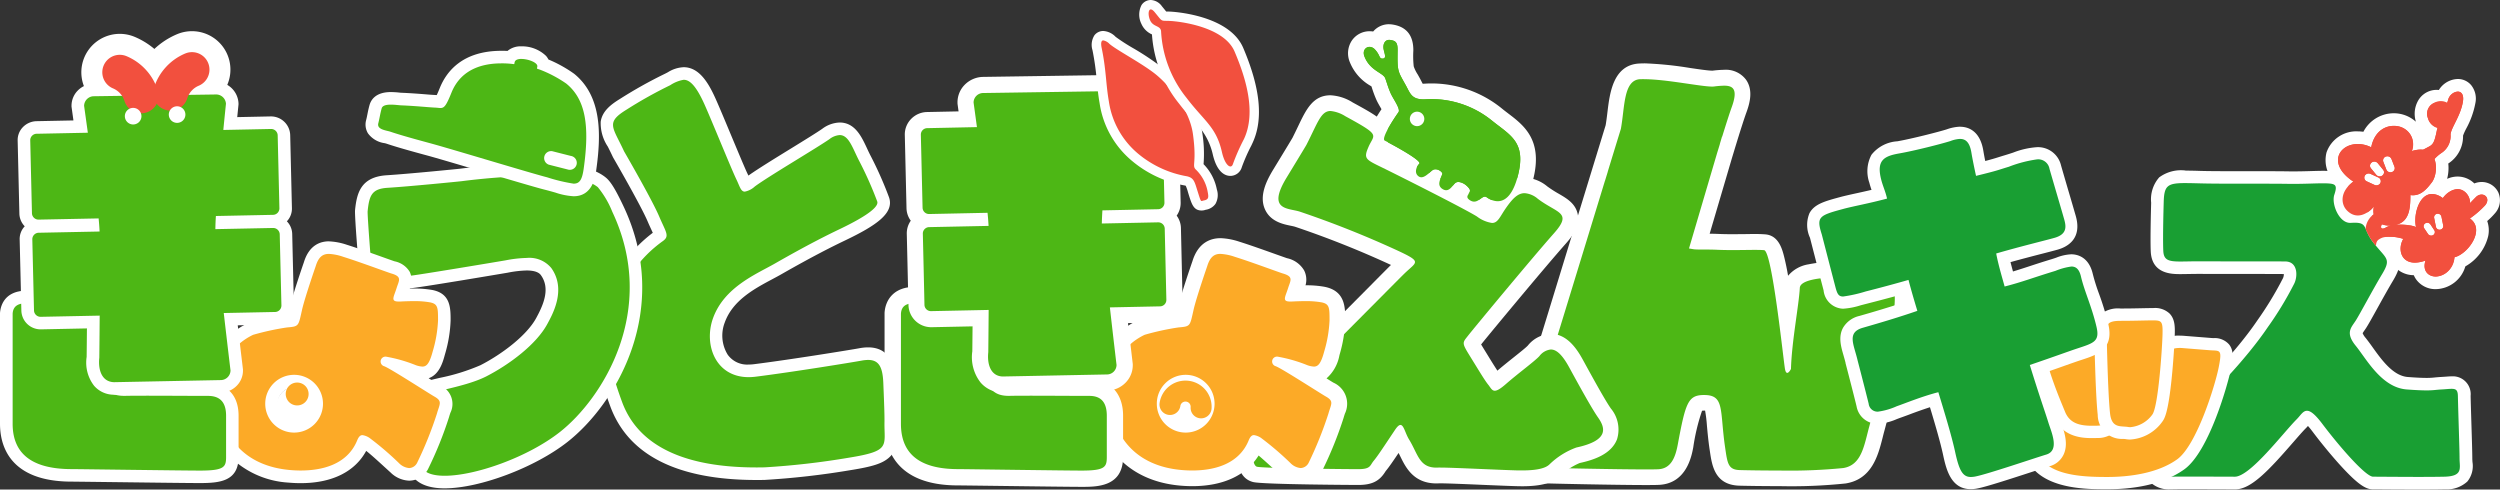
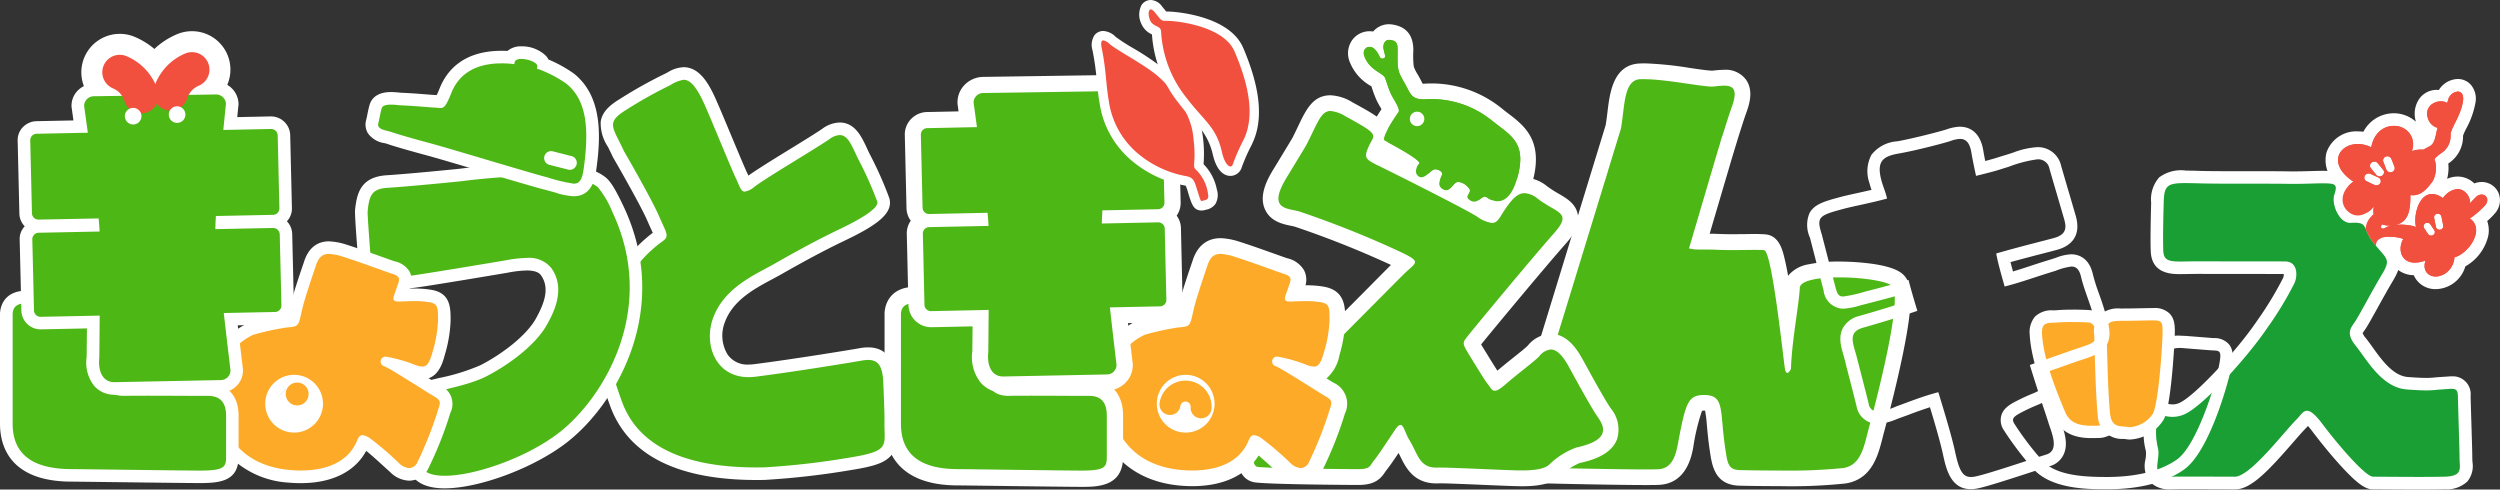
<svg xmlns="http://www.w3.org/2000/svg" width="357.784" height="70.059">
  <rect width="100%" height="100%" fill="#333333" stroke="none" />
  <defs>
    <clipPath id="a">
      <path data-name="長方形 153" fill="none" d="M0 0h357.784v70.059H0z" />
    </clipPath>
  </defs>
  <g data-name="グループ 192" clip-path="url(#a)">
    <path data-name="パス 239" d="M254.724 68.462c-2.851 0-5.276-.049-5.788-.067-2.541-.09-2.8-1.875-3.108-3.94l-.036-.234a58.583 58.583 0 01-.382-3.4c-.288-3.166-.4-3.166-1.489-3.166h-.193c-1.043.036-1.358.049-2.5 6.144-.22 1.174-.8 4.291-3.791 4.475a38.79 38.79 0 01-1.867.031c-4.25 0-13.668-.2-15.013-.256a3.181 3.181 0 01-2.64-1.322c-1.453-2.1-.162-6 .877-9.135.189-.567.364-1.093.5-1.556.261-.873 1.138-3.737 2.294-7.529l1.03-3.373c1.929-6.31 4.3-14.028 6-19.591l.1-.328.292-.967 1.853-6.049c.117-.648.2-1.349.283-2.033.328-2.721.7-5.811 3.513-5.946q.29-.013.607-.013a49.181 49.181 0 016.441.666 30.984 30.984 0 003.306.391 1.4 1.4 0 00.144 0l.072-.009a13.854 13.854 0 011.5-.112 2.62 2.62 0 012.235.949c.724 1.034.328 2.5-.1 3.666-.27.733-.72 2.123-1.34 4.133l-.328 1.075c-.13.418-.261.855-.4 1.3l-3.634 12.332h.666c.562 0 1.255 0 2.015.036.6.027 1.286.04 2.1.04.616 0 1.223-.009 1.79-.013.5 0 .976-.013 1.394-.013.666 0 1.111.013 1.435.045 1.165.117 1.763.657 3.216 11.847.063-.45.121-.9.184-1.331.229-1.664.427-3.1.477-4.057.09-1.732 2.3-2.577 6.76-2.577 2.163 0 6.652.288 8.168 1.376.7.5 2.555 1.835-2.789 21.417-.09.328-.175.661-.256.989-.625 2.465-1.331 5.253-4.385 5.739a71.963 71.963 0 01-9.22.373" fill="#4db715" />
    <path data-name="パス 240" d="M235.291 11.334c3.13 0 8.087 1.057 9.742 1.057a2.263 2.263 0 00.265-.013 13.589 13.589 0 011.444-.117c1.3 0 2.028.517 1.084 3.1-.3.823-.787 2.343-1.358 4.192l-.022-.009-.324 1.093s.009 0 .013-.009c-.13.423-.261.855-.4 1.3l-4.016 13.632.328.054c.013 0 .031 0 .045.009l.328.054c.693.072 1.893 0 3.387.072.7.031 1.43.04 2.15.04 1.165 0 2.294-.027 3.184-.027.549 0 1.007.009 1.327.04 1.147.117 2.757 15.733 2.986 17 .076.423.2.562.324.562.256 0 .535-.562.535-.562.108-3.922 1.138-9.157 1.264-11.6.054-1.084 2.708-1.507 5.635-1.507 3.121 0 6.562.481 7.511 1.165 1.839 1.322-2.528 17.684-3.216 20.212-.729 2.681-1.075 5.5-3.733 5.914a78.346 78.346 0 01-9.067.355c-2.771 0-5.177-.049-5.748-.067-1.664-.058-1.741-1.007-2.069-3.216-.783-5.321-.04-7.524-2.982-7.524h-.234c-2.1.076-2.469 1.205-3.557 7.061-.333 1.786-.918 3.445-2.757 3.558-.31.018-.949.027-1.8.027-4.178 0-13.538-.2-14.968-.256-4.25-.171-1.264-7.12-.229-10.565.292-.98 1.363-4.48 2.739-8.977l.589-1.916c1.934-6.31 4.3-14.028 6-19.591 0 0 .009 0 .009-.009l.4-1.3a.016.016 0 00-.009 0c1.12-3.661 1.876-6.112 1.876-6.112.576-3.1.346-7 2.757-7.12.189 0 .373-.009.567-.009m0-2.249c-.229 0-.454 0-.661.013-3.769.18-4.255 4.246-4.579 6.931-.076.643-.157 1.3-.261 1.9l-1.835 5.982-1.763 5.752-4.637 15.139-.589 1.916-.949 3.09c-.989 3.234-1.592 5.213-1.8 5.9-.13.441-.306.967-.49 1.525-1.174 3.544-2.505 7.56-.733 10.124a4.253 4.253 0 003.517 1.808c1.354.054 10.8.261 15.058.261 1.277 0 1.718-.018 1.938-.031 3.868-.243 4.588-4.12 4.826-5.393a28.708 28.708 0 011.255-5.213c.045 0 .1-.009.175-.013h.261a20.5 20.5 0 01.261 2.141c.086.94.189 2.109.391 3.463l.036.234c.3 2.019.7 4.781 4.178 4.9.684.022 3.171.067 5.824.067a74.571 74.571 0 009.418-.382c3.787-.6 4.66-4.052 5.3-6.571.081-.324.162-.648.252-.971.256-.949 1.6-5.919 2.586-10.691 1.794-8.662 1.331-10.812-.229-11.937-2.145-1.543-8.145-1.588-8.824-1.588a21.027 21.027 0 00-4.408.4 4.789 4.789 0 00-2.91 1.633 38.79 38.79 0 00-.522-2.55c-.292-1.187-.782-3.18-2.685-3.369a16.227 16.227 0 00-1.547-.054c-.423 0-.9 0-1.408.013-.562 0-1.165.013-1.777.013-.8 0-1.471-.013-2.051-.04a40.02 40.02 0 00-1.232-.031l3.211-10.9c.13-.423.261-.855.387-1.277l.157-.513.171-.558c.616-1.992 1.061-3.364 1.322-4.079.522-1.417.985-3.234-.036-4.7a3.6 3.6 0 00-3.157-1.43 15.079 15.079 0 00-1.624.121h-.09c-.535 0-1.862-.193-3.144-.382a51.026 51.026 0 00-6.589-.666" fill="#fff" />
    <path data-name="パス 241" d="M348.598 40.478a2.5 2.5 0 01-2.06-.985 2.368 2.368 0 01-.418-1.043 4.141 4.141 0 01-.517.031 2.809 2.809 0 01-2.555-1.363 3.227 3.227 0 01-.306-2.294 4.117 4.117 0 00-.247-.022c-.2-.009-.373-.018-.526-.018a1.456 1.456 0 00-.994.22.939.939 0 00-.027.175.918.918 0 01-.908.913h-.4l-.27-.3a9.347 9.347 0 01-1.678-2.753 2.186 2.186 0 01.162-1.34 2.676 2.676 0 01-.423.031 3.061 3.061 0 01-2.163-.949 3.147 3.147 0 01-.913-2.451 3.772 3.772 0 011.03-2.289c-1.961-1.7-1.768-3.315-1.565-3.98a3.619 3.619 0 013.612-2.357 5.171 5.171 0 011.322.18 4.084 4.084 0 013.809-2.775 3.738 3.738 0 013.027 1.48 3.345 3.345 0 01.643 1.916h.346l.274-.144c.18-.094.382-.2.45-.243.126-.081.243-.162.49-1.3a3.037 3.037 0 01-1.205-1.736 2.913 2.913 0 01.261-2.235 2.159 2.159 0 011.354-1.025 2.049 2.049 0 01.5-.058 2.188 2.188 0 01.828.162 2.442 2.442 0 012.2-1.718 1.6 1.6 0 011.241.558 2.238 2.238 0 01.4 1.88 11.47 11.47 0 01-1.219 3.351 5.765 5.765 0 00-.549 1.318v.058a3.7 3.7 0 01-1.736 3.292 3.421 3.421 0 00-.445.355 4.712 4.712 0 01-.616 3.531c-.081.108-.166.225-.265.355a3.5 3.5 0 01.9.3 3.3 3.3 0 012.28-1.043 2.6 2.6 0 012.172 1.241 2.029 2.029 0 011.259-.459 1.724 1.724 0 011.57.98 1.9 1.9 0 01-.4 2.064 10.443 10.443 0 01-1.5 1.394 2.98 2.98 0 01.378 2.231 5.876 5.876 0 01-3.144 3.886 3.689 3.689 0 01-3.468 2.968" fill="#f2503e" />
    <path data-name="パス 242" d="M351.732 13.106c.5 0 .9.4.751 1.4-.319 2.064-1.7 3.755-1.776 4.74a2.9 2.9 0 01-1.349 2.676 5.625 5.625 0 00-.953.837 3.918 3.918 0 01-.324 3.261c-.774 1.043-1.579 1.925-2.757 1.925a2.639 2.639 0 01-.369-.027c0 1.831-.121 3.791-2.064 4.264.175-.013.36-.018.54-.018a12.037 12.037 0 011.381.085 3.6 3.6 0 01.949.247c-.4-1.678.4-4.731 2.294-4.731a2.689 2.689 0 011.547.589 2.86 2.86 0 012.114-1.291 1.949 1.949 0 011.785 2.006c.306-.328.589-.621.823-.855a1.171 1.171 0 01.823-.373c.688 0 1.178.756.49 1.561a11.615 11.615 0 01-2.172 1.862c2.289 1.592-.288 5.109-2.195 5.55a2.88 2.88 0 01-2.676 2.762c-1.075 0-1.948-.819-1.475-2.289a4.576 4.576 0 01-1.52.3c-2.033 0-2.474-1.992-1.655-3.4a6.208 6.208 0 00-1.4-.279 8.665 8.665 0 00-.576-.018 2.287 2.287 0 00-1.52.391c-.445.3-.378.918-.409.918a8.362 8.362 0 01-1.489-2.433 2.721 2.721 0 011.165-2.069 2.692 2.692 0 01.027-1.151 3.2 3.2 0 01-2.3 1.3 2.153 2.153 0 01-1.529-.688c-.922-.913-1.07-2.7.886-4.165-3.8-2.528-2.06-5.375.639-5.375a4.315 4.315 0 011.916.468c.423-2.159 1.857-3.063 3.216-3.063a2.649 2.649 0 012.609 3.6 4.171 4.171 0 011.246-.211 2.951 2.951 0 01.355.022c.45-.247.854-.441 1.025-.553.463-.306.639-.711.922-2.1.031-.144.072-.3.117-.463a1.953 1.953 0 01-1.385-1.453 1.664 1.664 0 01.958-2.154 1.222 1.222 0 01.283-.036 1.628 1.628 0 011.264.715 10.665 10.665 0 00.391-1.075 1.584 1.584 0 011.39-1.2m-9.642 11.545a.723.723 0 00.216-.036.582.582 0 00.364-.76l-.432-1.111a.627.627 0 00-.585-.387.724.724 0 00-.216.036.582.582 0 00-.364.76l.432 1.111a.627.627 0 00.585.387m-1.538.585a.629.629 0 00.382-.126.575.575 0 00.108-.832l-.764-.935a.637.637 0 00-.49-.229.628.628 0 00-.382.126.575.575 0 00-.108.832l.765.935a.622.622 0 00.49.229m-.463 1.282a.628.628 0 00.562-.337.587.587 0 00-.292-.792l-1.12-.513a.615.615 0 00-.265-.058.628.628 0 00-.565.34.586.586 0 00.292.792l1.12.513a.689.689 0 00.265.058m9.036 6.351a.736.736 0 00.1-.009.512.512 0 00.423-.594l-.256-1.277a.531.531 0 00-.522-.414.735.735 0 00-.1.009.512.512 0 00-.423.594l.256 1.277a.523.523 0 00.522.414m-1.205.846a.531.531 0 00.283-.081.5.5 0 00.162-.7l-.553-.833a.539.539 0 00-.45-.234.531.531 0 00-.283.081.5.5 0 00-.162.7l.553.828a.539.539 0 00.45.234M341 32.715a1.018 1.018 0 00.513-.2 2.067 2.067 0 01.612-.238h-.157a2.99 2.99 0 01-1.088-.184c-.2.364-.139.621.121.621m10.731-21.407a3.289 3.289 0 00-2.7 1.574 2.75 2.75 0 00-.333-.018 2.926 2.926 0 00-.711.085 3.056 3.056 0 00-1.916 1.444 3.824 3.824 0 00-.355 2.928l.027.1a4.714 4.714 0 00-3.18-1.21 4.906 4.906 0 00-4.331 2.649 5.982 5.982 0 00-.8-.058 4.505 4.505 0 00-4.471 3 4.455 4.455 0 001.232 4.336 4.457 4.457 0 00-.733 2.136 4.129 4.129 0 003.283 4.3 2.117 2.117 0 00.1.76 10.3 10.3 0 001.866 3.072l.535.585h.8a1.8 1.8 0 001.723-1.282 3.961 3.961 0 00.5 1.862 3.678 3.678 0 003.18 1.813 3.146 3.146 0 00.364.643 3.387 3.387 0 002.788 1.354 4.5 4.5 0 004.223-3.254 6.825 6.825 0 003.274-4.34 4.016 4.016 0 00-.144-2.154 9.778 9.778 0 001.061-1.052 2.8 2.8 0 00.535-3.027 2.625 2.625 0 00-2.388-1.507 2.83 2.83 0 00-1.052.207 3.4 3.4 0 00-2.386-.986 3.716 3.716 0 00-1.507.328 6.094 6.094 0 00.166-2.195 4.613 4.613 0 002.114-3.962v-.027a8.062 8.062 0 01.459-1.016 12.275 12.275 0 001.3-3.612 3.094 3.094 0 00-.6-2.6 2.481 2.481 0 00-1.925-.877" fill="#fff" />
    <path data-name="パス 243" d="M346.227 69.154c-1.664 0-3.4-.009-4.731-.018-.814 0-1.475-.009-1.862-.009-1.875 0-6.584-6.063-7.988-7.92-.9-1.2-1.327-1.453-1.453-1.507a3.371 3.371 0 00-.391.423c-.144.171-.3.351-.463.517-.468.468-1.12 1.219-1.875 2.087-3.157 3.625-5.721 6.4-7.619 6.4-.45 0-1.21 0-2.109-.009-1.3 0-2.883-.013-4.246-.013-1.3 0-2.181 0-2.627.018h-.229a3 3 0 01-2.3-.778 3.028 3.028 0 01-.4-2.519 4.775 4.775 0 00.045-1.489 8.569 8.569 0 01-.193-3.679 4.678 4.678 0 00.085-.7 1.32 1.32 0 011.336-1.426 3.822 3.822 0 01.728.1 5.048 5.048 0 001.008.126 3.31 3.31 0 001.561-.4c2.352-1.214 8.258-7.493 11.289-11.991a48.5 48.5 0 003.458-5.608c.095-.184.184-.36.279-.535a2.023 2.023 0 00.085-1.651c-.049-.081-.148-.252-.567-.256-1.7-.013-4.066-.013-6.387-.013-2.069 0-4.106 0-5.6-.009h-.306c-.6 0-1.133.009-1.61.018-.4.009-.756.013-1.075.013-1.3 0-3.261 0-3.369-2.393-.09-2.078.054-6.724.059-6.922.058-2.95.881-3.715 4-3.715.526 0 1.142.013 1.858.031l.463.013c1.457.036 3.688.036 5.851.036h1.475c1.907 0 3.886 0 5.28.027h.693a75.7 75.7 0 002.37-.045c.63-.018 1.205-.036 1.7-.036.247 0 .477 0 .679.013a2.135 2.135 0 011.809.719 2.358 2.358 0 01-.009 2.091 3.058 3.058 0 00.58 2.253 1.192 1.192 0 00.818.589c.27-.018.481-.022.67-.022a2.24 2.24 0 012.487 1.637 6.268 6.268 0 00.886 1.547c.364.463.679.828.958 1.142 1.313 1.5 1.66 2.217.364 4.376-.711 1.183-1.538 2.685-2.271 4.007-.652 1.174-1.21 2.19-1.525 2.681-.085.13-.171.261-.261.387-.522.751-.715 1.034.2 2.168.3.369.616.81.949 1.277 1.426 1.988 3.2 4.457 5.716 4.646 1.192.09 2.091.135 2.753.135a11.59 11.59 0 001.3-.072c.247-.022.5-.049.819-.063.261-.013.5-.031.706-.045.3-.022.558-.04.774-.04 1.187 0 1.777.63 1.8 1.929.027 1.2.077 2.766.121 4.268.063 2 .121 3.881.121 4.668 0 .184.014.364.023.535a2.7 2.7 0 01-.5 2.145 3.368 3.368 0 01-2.559.828c-.891.022-2.082.031-3.638.031" fill="#199f33" />
    <path data-name="パス 244" d="M312.766 26.203c.63 0 1.39.022 2.3.045 1.462.036 3.652.04 5.892.04h1.43c1.992 0 3.913 0 5.289.027h.706c1.525 0 3-.081 4.066-.081q.351 0 .634.013c1.2.058 1.444.27.99 1.624-.441 1.327.679 4.025 2.253 4.025a.6.6 0 00.09 0c.216-.013.409-.022.58-.022 1.907 0 1.151.9 2.663 2.838 1.83 2.348 2.613 2.253 1.259 4.507s-3.153 5.676-3.782 6.665-1.534 1.714 0 3.6 3.692 5.982 7.3 6.252c1.345.1 2.2.135 2.82.135 1.03 0 1.372-.094 2.163-.135.612-.031 1.084-.09 1.439-.09.634 0 .886.184.9 1.048.063 2.8.238 7.56.238 8.914s.553 2.55-2.163 2.613c-.98.022-2.271.031-3.616.031-2.685 0-5.572-.031-6.593-.031-1.079 0-4.866-4.372-7.268-7.56-1.061-1.408-1.709-1.875-2.195-1.875-.58 0-.931.675-1.471 1.214-1.938 1.938-6.665 8.222-8.86 8.222-1.1 0-4.052-.018-6.355-.018-1.151 0-2.141 0-2.654.018h-.2c-3.058 0-1.4-2.15-1.777-4.057a9.2 9.2 0 01-.09-4.169c.018-.436.166-.562.436-.562.364 0 .949.225 1.732.225a4.208 4.208 0 001.974-.5c2.613-1.349 8.649-7.875 11.622-12.287a48.408 48.408 0 003.783-6.216c.54-.989.63-3.225-1.259-3.238-3.211-.022-8.82 0-11.982-.022h-.31c-1.089 0-1.974.031-2.685.031-1.718 0-2.411-.193-2.469-1.534-.09-2.064.058-6.854.058-6.854.054-2.447.459-2.838 3.112-2.838m0-1.8a5.265 5.265 0 00-3.751.98 4.761 4.761 0 00-1.156 3.625c0 .175-.148 4.857-.058 6.967.144 3.256 3.031 3.256 4.264 3.256.328 0 .693-.009 1.093-.013a81.985 81.985 0 011.592-.018h.3c1.493.009 3.486.009 5.6.009 2.222 0 4.516 0 6.2.013a1.513 1.513 0 01-.117.58c-.1.184-.193.364-.292.558a48.818 48.818 0 01-3.4 5.519c-2.91 4.322-8.748 10.551-10.956 11.694a2.438 2.438 0 01-1.147.306 4.255 4.255 0 01-.827-.108 4.393 4.393 0 00-.9-.117 2.2 2.2 0 00-2.235 2.285 4.385 4.385 0 01-.072.585 9.554 9.554 0 00.2 4.007 4.482 4.482 0 01-.054 1.2 3.808 3.808 0 00.621 3.225 3.907 3.907 0 002.977 1.084h.256c.436-.013 1.313-.018 2.6-.018 1.358 0 2.946.009 4.241.013.9 0 1.664.009 2.114.009 2.289 0 4.772-2.658 8.3-6.71.747-.855 1.39-1.6 1.835-2.042.112-.112.211-.22.306-.328.166.184.382.441.652.8 1.345 1.786 2.932 3.7 4.246 5.118 2.447 2.645 3.49 3.162 4.457 3.162.387 0 1.044 0 1.858.009 1.3.009 3.072.018 4.736.018 1.565 0 2.761-.009 3.656-.031a4.39 4.39 0 003.2-1.12 3.519 3.519 0 00.738-2.811c-.009-.171-.022-.333-.022-.481 0-.8-.058-2.69-.121-4.7-.045-1.507-.095-3.063-.122-4.259a2.55 2.55 0 00-2.7-2.807c-.265 0-.535.022-.841.045-.2.013-.432.031-.684.045-.346.018-.621.045-.864.067a10.427 10.427 0 01-1.214.067c-.639 0-1.52-.04-2.685-.13-2.1-.157-3.737-2.438-5.051-4.273a30.268 30.268 0 00-.981-1.318 2.593 2.593 0 01-.432-.675 4.847 4.847 0 01.27-.414c.094-.135.189-.274.279-.418.324-.513.868-1.489 1.552-2.726.729-1.318 1.556-2.811 2.258-3.98 1.5-2.505 1.1-3.657-.459-5.433-.27-.31-.58-.661-.927-1.106a5.4 5.4 0 01-.769-1.349 3.1 3.1 0 00-3.315-2.181c-.18 0-.369 0-.58.018a2.374 2.374 0 01-.634-1.664 3.165 3.165 0 00-.1-2.869 2.983 2.983 0 00-2.51-1.106 16.892 16.892 0 00-.724-.013c-.508 0-1.1.018-1.723.036-.72.022-1.538.045-2.343.045h-.675c-1.4-.027-3.4-.027-5.321-.027h-1.43c-2.168 0-4.4 0-5.851-.036l-.463-.013a62.66 62.66 0 00-1.88-.036" fill="#fff" />
    <path data-name="パス 245" d="M348.345 14.732a1.916 1.916 0 11-.863 2.223 1.708 1.708 0 01.863-2.223" fill="#f2503e" />
    <path data-name="パス 246" d="M338.55 32.756a2.814 2.814 0 011.331-2.2c1.277-.949 4.79-6.737 5.078-7.614s2.379-1.759 2.838-2.064.639-.711.922-2.1 1.4-3.553 1.633-4.471c.355-1.39 2.451-1.862 2.132.2s-1.7 3.755-1.776 4.74a2.9 2.9 0 01-1.349 2.676c-1.241.846-2.024 2.267-2.838 3.148a60.764 60.764 0 00-3.868 4.808c-.742 1.12-1.385 1.592-1.741 2.168s-.072.913.6.472a6.09 6.09 0 013.3-.27c2.2.27 2.483 2.1 3.832 1.457s4.3-4.12 5.68-5.483c.958-.949 2.271.067 1.313 1.183a17.818 17.818 0 01-3.693 2.878c-1.241.814-4.722 2.573-5.753 2.505s-2.379-.814-3.656-.882-1.633.067-2.1.373-.369.958-.409.913a8.53 8.53 0 01-1.484-2.438" fill="#f2503e" />
    <path data-name="パス 247" d="M345.171 21.616c1.241-3.895-4.862-5.415-5.82-.54-3.557-1.768-7.205 1.817-2.555 4.907-1.956 1.457-1.813 3.252-.886 4.165 1.331 1.318 2.874.54 3.832-.607-.319 1.322.279 2.856 2.451 2.744 2.627-.135 2.771-2.334 2.771-4.367 1.385.2 2.271-.747 3.121-1.893.953-1.3.989-5.626-2.914-4.408m-4.507 4.574a.639.639 0 01-.828.279l-1.12-.513a.58.58 0 01-.292-.792.639.639 0 01.828-.279l1.12.513a.58.58 0 01.292.792m.283-1.066a.643.643 0 01-.872-.1l-.765-.936a.575.575 0 01.108-.832.643.643 0 01.873.1l.765.935a.575.575 0 01-.108.832m1.372-.5a.637.637 0 01-.8-.351l-.432-1.111a.582.582 0 01.364-.76.637.637 0 01.8.351l.432 1.111a.582.582 0 01-.364.76" fill="#f2503e" />
    <path data-name="パス 248" d="M352.839 30.925c1.916-2.168-.6-5.824-3.229-2.573-3.157-2.267-4.507 2.609-3.728 4.5-3.229.508-3.337 6.058 1.241 4.435-.958 2.977 3.621 3.283 4.151-.472 2.06-.477 4.9-4.538 1.565-5.892m-4.619 2.717a.556.556 0 01-.738-.153l-.553-.828a.5.5 0 01.162-.7.556.556 0 01.738.153l.553.828a.5.5 0 01-.162.7m1.016-.774a.53.53 0 01-.621-.4l-.256-1.277a.512.512 0 01.423-.594.53.53 0 01.621.4l.256 1.277a.51.51 0 01-.423.594" fill="#f2503e" />
-     <path data-name="パス 249" d="M301.612 69.141c-2.685 0-7.686 0-10.034-2.708a43.109 43.109 0 01-4.048-5.343 1.715 1.715 0 01-.265-1.372c.216-.756.949-1.151 2.123-1.741.738-.369 1.309-.607 1.768-.8a7.317 7.317 0 001.2-.585 1.163 1.163 0 01.643-.2c.855 0 1.223.81 1.651 1.741a4.923 4.923 0 001.2 1.875 9.449 9.449 0 005.249 1.39 15.025 15.025 0 002.019-.144c3.989-.544 5.033-1.079 5.581-2.869a18.964 18.964 0 00.621-5.01v-.076a9.408 9.408 0 00-.013-1.066 3.3 3.3 0 01.576-2.613 2.7 2.7 0 012.06-.711c.171 0 .351.009.549.022l3.783.3c.171.013.324.022.468.027a1.915 1.915 0 011.588.576c.441.567.382 1.322.063 2.914-.472 2.366-3.139 11.433-6.3 13.7-3.256 2.343-7.961 2.694-10.479 2.694" fill="#fcaa27" />
-     <path data-name="パス 250" d="M311.943 49.797a4.491 4.491 0 01.477.022l3.782.3c1.5.121 1.862-.238 1.322 2.465s-3.184 11.172-5.946 13.155-6.787 2.523-9.971 2.523c-3.067 0-7.39-.121-9.368-2.4a42.554 42.554 0 01-3.962-5.226c-.477-.783-.059-1.079 1.5-1.862s2.343-.962 3.063-1.439a.267.267 0 01.153-.049c.634 0 1.089 2.64 2.37 3.477a10.3 10.3 0 005.73 1.534 15.915 15.915 0 002.136-.148c3.962-.54 5.586-1.142 6.306-3.486a19.862 19.862 0 00.661-5.285c.117-1.772-.679-3.58 1.745-3.58m0-1.763a3.571 3.571 0 00-2.7.985 4.078 4.078 0 00-.819 3.265 7.857 7.857 0 01.014.967v.148a18.181 18.181 0 01-.585 4.731c-.369 1.205-.886 1.714-4.857 2.253a14.005 14.005 0 01-1.9.135 8.6 8.6 0 01-4.767-1.246 5.272 5.272 0 01-.877-1.5c-.459-1.007-1.034-2.258-2.456-2.258a2.06 2.06 0 00-1.133.346 6.688 6.688 0 01-1.052.5c-.472.2-1.057.445-1.821.828-1.156.576-2.244 1.124-2.577 2.289a2.537 2.537 0 00.36 2.078 45.71 45.71 0 004.133 5.456c2.613 3.009 7.875 3.009 10.7 3.009 3.2 0 7.713-.495 11-2.851 3.616-2.6 6.306-12.521 6.647-14.239.319-1.6.477-2.721-.234-3.63a2.737 2.737 0 00-2.24-.913c-.13 0-.274-.013-.436-.027l-.711-.058c-.454-.036-1.106-.085-3.072-.243a6.88 6.88 0 00-.607-.027" fill="#fff" />
+     <path data-name="パス 250" d="M311.943 49.797a4.491 4.491 0 01.477.022l3.782.3c1.5.121 1.862-.238 1.322 2.465s-3.184 11.172-5.946 13.155-6.787 2.523-9.971 2.523c-3.067 0-7.39-.121-9.368-2.4a42.554 42.554 0 01-3.962-5.226c-.477-.783-.059-1.079 1.5-1.862s2.343-.962 3.063-1.439a.267.267 0 01.153-.049c.634 0 1.089 2.64 2.37 3.477a10.3 10.3 0 005.73 1.534 15.915 15.915 0 002.136-.148c3.962-.54 5.586-1.142 6.306-3.486a19.862 19.862 0 00.661-5.285c.117-1.772-.679-3.58 1.745-3.58m0-1.763a3.571 3.571 0 00-2.7.985 4.078 4.078 0 00-.819 3.265 7.857 7.857 0 01.014.967v.148a18.181 18.181 0 01-.585 4.731c-.369 1.205-.886 1.714-4.857 2.253a14.005 14.005 0 01-1.9.135 8.6 8.6 0 01-4.767-1.246 5.272 5.272 0 01-.877-1.5c-.459-1.007-1.034-2.258-2.456-2.258a2.06 2.06 0 00-1.133.346 6.688 6.688 0 01-1.052.5c-.472.2-1.057.445-1.821.828-1.156.576-2.244 1.124-2.577 2.289a2.537 2.537 0 00.36 2.078 45.71 45.71 0 004.133 5.456c2.613 3.009 7.875 3.009 10.7 3.009 3.2 0 7.713-.495 11-2.851 3.616-2.6 6.306-12.521 6.647-14.239.319-1.6.477-2.721-.234-3.63a2.737 2.737 0 00-2.24-.913l-.711-.058c-.454-.036-1.106-.085-3.072-.243a6.88 6.88 0 00-.607-.027" fill="#fff" />
    <path data-name="パス 251" d="M299.456 61.824c-1.826 0-3.819-.3-4.732-2.541l-.234-.567c-.963-2.33-2.964-7.178-3.135-10.9a2.542 2.542 0 01.517-1.889 2.588 2.588 0 012-.625c.2 0 .409-.009.63-.031a27.665 27.665 0 012.123-.072c1.012 0 1.979.036 2.411.072 1.358.112 2.37 2.145 2.37 3.881 0 1.322.85 8.379 1.012 9.611l.04.27a2.357 2.357 0 01-.31 2.006 2.584 2.584 0 01-2.024.769c-.216.009-.441.013-.666.013" fill="#fcaa27" />
    <path data-name="パス 252" d="M296.63 46.087c.985 0 1.92.036 2.334.067.72.058 1.561 1.561 1.561 3s.9 8.829 1.021 9.728.54 1.983-1.439 2.042c-.22 0-.436.009-.652.009-1.718 0-3.216-.283-3.913-1.992-.783-1.92-3.121-7.268-3.3-11.172-.086-1.862.962-1.5 2.343-1.624.58-.045 1.327-.063 2.046-.063m0-1.768c-.882 0-1.624.027-2.2.076-.189.018-.378.022-.58.027a3.408 3.408 0 00-2.618.9 3.458 3.458 0 00-.756 2.528c.18 3.872 2.222 8.815 3.2 11.194.086.211.166.4.229.562 1.255 3.094 4.372 3.094 5.545 3.094.234 0 .468 0 .706-.013a3.52 3.52 0 002.676-1.088 3.224 3.224 0 00.5-2.708 4.068 4.068 0 01-.036-.243c-.157-1.183-1.007-8.244-1.007-9.494 0-2.172-1.277-4.6-3.18-4.763-.531-.045-1.552-.076-2.483-.076" fill="#fff" />
    <path data-name="パス 253" d="M304.868 62.017a2.571 2.571 0 01-.463-.04 4.905 4.905 0 00-.5-.049 2.587 2.587 0 01-2.8-2.645c-.328-2.946-.481-10.974-.486-11.311a2.864 2.864 0 01.513-2.262 3.2 3.2 0 012.352-.679c1.138 0 2.069-.018 2.887-.036.652-.013 1.237-.027 1.8-.027a2.213 2.213 0 011.709.5c.526.544.531 1.331.495 2.568 0 .1-.418 10.079-1.6 11.77a5.227 5.227 0 01-3.9 2.208" fill="#fcaa27" />
    <path data-name="パス 254" d="M308.16 45.853c1.259 0 1.381.18 1.322 2.163s-.6 10.088-1.439 11.293a4.374 4.374 0 01-3.171 1.826 1.733 1.733 0 01-.31-.027c-1.021-.18-2.343.238-2.582-1.92-.328-2.941-.481-11.23-.481-11.23-.058-1.439-.058-2.042 1.983-2.042s3.414-.063 4.677-.063m0-1.763c-.571 0-1.147.013-1.817.027-.818.018-1.741.036-2.87.036a3.955 3.955 0 00-2.991.949 3.617 3.617 0 00-.756 2.91c.009.562.162 8.433.49 11.374a3.444 3.444 0 003.625 3.427 3.734 3.734 0 01.4.036 3.452 3.452 0 00.616.054 6.078 6.078 0 004.619-2.582c.283-.4.81-1.156 1.322-6.184.247-2.424.4-5.006.436-6.063.036-1.219.072-2.37-.742-3.207a3.026 3.026 0 00-2.339-.778" fill="#fff" />
-     <path data-name="パス 255" d="M282.07 69.132c-2.019 0-2.6-1.929-3.108-4.259-.459-2.118-1.34-5.051-2.141-7.686-1.408.4-2.8.931-3.872 1.327-.468.175-.877.328-1.2.436-.189.063-.391.139-.594.22a7.115 7.115 0 01-2.379.607 2.131 2.131 0 01-2.181-1.8c-.477-1.965-1.579-6.171-1.588-6.216-.094-.409-.2-.787-.31-1.151-.346-1.192-.67-2.321-.13-3.292a2.77 2.77 0 011.795-1.259c2.456-.7 4.614-1.345 6.967-2.136-.2-.666-.495-1.66-.8-2.788-1.911.535-3.917 1.07-5.3 1.417-.436.108-.818.207-1.16.3a9.954 9.954 0 01-2.28.45c-1.421 0-1.745-1.232-1.938-1.97-.5-1.911-1.853-7.151-1.956-7.547a3.665 3.665 0 01-.139-2.878c.526-.967 1.776-1.309 3.85-1.866a53.267 53.267 0 012.249-.526c.949-.207 2-.436 3.148-.729-.067-.207-.135-.4-.207-.607-.139-.4-.283-.805-.4-1.268a4.029 4.029 0 01.2-3.288 4.372 4.372 0 013.112-1.543c2.073-.364 5.824-1.313 7.169-1.736a5.563 5.563 0 011.66-.337c1.354 0 2.186.913 2.478 2.712.085.531.261 1.426.463 2.384 1.655-.414 2.123-.558 2.788-.769.27-.085.567-.18.981-.3s.8-.252 1.183-.373a11.1 11.1 0 013.166-.729 2.511 2.511 0 012.573 2c.346 1.205.855 2.932 1.291 4.421.369 1.255.688 2.339.814 2.788a2.659 2.659 0 01-1.983 3.737c-.445.126-1.16.31-2.06.544-1.471.378-3.427.882-5.505 1.475.238 1.066.562 2.217.8 3.04 1.16-.319 2.078-.621 3.193-.989.882-.288 1.884-.616 3.207-1.021.229-.067.45-.148.67-.22a5.922 5.922 0 011.875-.436c.787 0 1.817.369 2.226 2.123a30.035 30.035 0 00.913 2.919 41.621 41.621 0 011.313 4.291c.652 2.8-.949 3.319-3.166 4.043l-.175.058c-.522.171-1.16.4-2.046.711-.962.342-2.217.783-3.926 1.372.715 2.3 1.282 4.012 1.709 5.3.288.868.517 1.552.688 2.109.054.175.121.373.2.585.4 1.174.962 2.784.351 3.98a2.278 2.278 0 01-1.43 1.138c-.468.139-1.462.463-2.609.837-2.645.864-6.265 2.046-7.556 2.307a4.545 4.545 0 01-.882.1" fill="#199f33" />
    <path data-name="パス 256" d="M280.522 19.884c.751 0 1.363.427 1.615 1.974.108.67.36 1.952.661 3.31 3.225-.787 3.063-.814 4.682-1.3a17.952 17.952 0 014.1-1.066 1.645 1.645 0 011.732 1.367c.639 2.222 1.826 6.229 2.1 7.21s.481 2.127-1.381 2.658c-1.255.36-4.682 1.178-8.347 2.24.319 1.741 1.025 4.025 1.205 4.727 2.649-.684 3.926-1.223 7.268-2.24a9.459 9.459 0 012.289-.621c.63 0 1.115.342 1.372 1.448.49 2.1 1.547 4.291 2.226 7.21.481 2.069-.418 2.3-2.762 3.072-1.178.387-2.95 1.052-6.787 2.361 1.331 4.331 2.195 6.737 2.649 8.213.409 1.345 1.682 4.016-.3 4.61-1.552.463-8.289 2.762-10.088 3.126a3.732 3.732 0 01-.693.081c-1.147 0-1.669-.868-2.253-3.567-.513-2.379-1.565-5.788-2.406-8.568-2.321.589-4.745 1.592-5.946 2.006a9.718 9.718 0 01-2.694.778 1.273 1.273 0 01-1.331-1.133c-.486-1.992-1.592-6.229-1.592-6.229-.513-2.222-1.588-3.971.747-4.641 2.883-.828 5.226-1.534 7.808-2.42-.027-.13-.661-2.127-1.264-4.43a209.08 209.08 0 01-6.126 1.651 19.945 19.945 0 01-3.229.724c-.639 0-.841-.36-1.093-1.318-.522-1.988-1.961-7.565-1.961-7.565-.81-2.537-.387-2.717 3.094-3.657 1.39-.378 3.6-.765 6.247-1.475-.243-1.061-.6-1.772-.841-2.717-.715-2.8.436-3.369 2.618-3.751s5.968-1.349 7.282-1.763a4.448 4.448 0 011.394-.31m0-1.75a6.417 6.417 0 00-1.924.385c-1.178.369-4.884 1.322-7.061 1.709a5.116 5.116 0 00-3.7 1.929 5.009 5.009 0 00-.31 3.98c.1.382.207.72.319 1.039-.783.184-1.516.346-2.195.495-.886.193-1.651.364-2.289.535-2.217.6-3.679 1-4.39 2.294a4.385 4.385 0 00.067 3.535c.139.544 1.457 5.653 1.947 7.529a2.91 2.91 0 002.784 2.622 10.408 10.408 0 002.5-.481c.342-.09.724-.189 1.156-.3 1.183-.3 2.825-.733 4.475-1.187.117.418.229.805.328 1.147a169.75 169.75 0 01-6.13 1.857 3.656 3.656 0 00-2.321 1.678c-.715 1.291-.306 2.708.058 3.958.1.355.207.72.292 1.079v.044c.009.04 1.111 4.241 1.583 6.2a3.016 3.016 0 003.031 2.474 7.751 7.751 0 002.694-.661c.2-.076.387-.148.567-.211.337-.117.747-.27 1.223-.445a62.366 62.366 0 012.982-1.052c.72 2.388 1.466 4.911 1.871 6.778.427 1.97 1.071 4.947 3.962 4.947a5.037 5.037 0 001.043-.117c1.237-.252 4.2-1.205 7.65-2.33 1.142-.373 2.132-.7 2.591-.832a3.112 3.112 0 001.961-1.574c.787-1.534.157-3.342-.3-4.668-.072-.2-.135-.391-.184-.553-.175-.571-.4-1.259-.693-2.132-.373-1.124-.859-2.582-1.453-4.466 1.313-.454 2.33-.814 3.13-1.1.882-.31 1.52-.535 2.028-.7l.175-.058c2.145-.7 4.579-1.5 3.746-5.073a41 41 0 00-1.34-4.381 27.481 27.481 0 01-.886-2.829c-.589-2.528-2.348-2.8-3.076-2.8a6.671 6.671 0 00-2.163.486 19.94 19.94 0 01-.639.211c-1.327.4-2.334.733-3.225 1.025-.819.27-1.534.5-2.316.738a71.441 71.441 0 01-.355-1.34c1.768-.49 3.4-.913 4.677-1.241.9-.234 1.624-.418 2.082-.549 1.367-.391 3.517-1.534 2.582-4.817-.13-.454-.45-1.552-.823-2.824a638.04 638.04 0 01-1.282-4.39 3.389 3.389 0 00-3.409-2.631 11.5 11.5 0 00-3.436.774 39.46 39.46 0 01-1.16.369c-.418.126-.72.22-.994.306-.513.162-.909.283-1.853.531a43.061 43.061 0 01-.27-1.453c-.486-3-2.3-3.45-3.342-3.45" fill="#fff" />
    <path data-name="パス 257" d="M210.963 29.993a2.167 2.167 0 01-1.147-.342 1.879 1.879 0 01-.909-1.151 1.561 1.561 0 01.184-1.111 1.4 1.4 0 00-.238-.162c-.009.013-.022.027-.032.04a2.434 2.434 0 01-1.857 1.093 2.007 2.007 0 01-1.043-.3 1.954 1.954 0 01-1.016-2.136 2.451 2.451 0 01-1.48.58 1.793 1.793 0 01-1.043-.337 1.975 1.975 0 01-.846-1.462 2.507 2.507 0 01.216-1.21 40.466 40.466 0 00-4.052-2.348 1.331 1.331 0 01-.7-.868c-.085-.337-.31-1.223 2.024-4.579a10.444 10.444 0 00-.5-.931 10.6 10.6 0 01-.508-.949 15.134 15.134 0 01-.6-1.6 40.845 40.845 0 00-.189-.562 5.938 5.938 0 00-.481-.337 5.748 5.748 0 01-2.528-2.869 2.163 2.163 0 01.189-2.033 1.938 1.938 0 011.6-.832 2.044 2.044 0 011.007.265 2.084 2.084 0 01.391-.652 1.868 1.868 0 011.4-.616 2.276 2.276 0 01.342.027c1.421.225 2.015 1.012 1.992 2.618-.036 2.519-.036 2.519.765 3.949l.27.486c.09.162.171.315.247.463.427.828.495.958 1.291.958.09 0 .184 0 .283-.009q.439-.027.877-.027a14.849 14.849 0 019.332 3.319c.333.27.657.517.976.76 2.181 1.66 4.435 3.378 3.108 8.4-.963 3.634-2.676 4.394-3.949 4.394a3.758 3.758 0 01-1.838-.529 2.573 2.573 0 01-1.538.6" fill="#4db715" />
    <path data-name="パス 258" d="M198.807 5.712a1.081 1.081 0 01.166.013c.72.117 1.061.288 1.043 1.493-.045 3.081.022 2.91 1.174 5 .612 1.106.805 2 2.523 2 .112 0 .229 0 .355-.013q.4-.027.81-.027a13.782 13.782 0 018.622 3.067c2.613 2.123 5.01 3.063 3.7 8-.756 2.851-1.9 3.558-2.86 3.558a2.9 2.9 0 01-1.583-.571.435.435 0 00-.252-.085c-.445 0-.9.72-1.547.72a1.042 1.042 0 01-.558-.175c-1.111-.688.459-1.034-.2-1.781a2.172 2.172 0 00-1.475-.864.766.766 0 00-.355.081c-.378.189-.751 1.1-1.417 1.1a.974.974 0 01-.477-.144c-.98-.576-.261-1.534-.067-2.181.067-.22-.463-.67-.976-.67a.753.753 0 00-.463.153c-.472.369-1.025.994-1.561.994a.7.7 0 01-.4-.13c-.652-.459-.346-1.358.108-1.817s-4.354-3-4.943-3.292 1.3-3.139 1.961-4.075c.328-.459-.742-1.875-1.111-2.7s-.544-1.511-.783-2.163c-.288-.787-2.2-1.07-2.982-3.139-.3-.778.162-1.345.733-1.345a1.081 1.081 0 01.792.387c.742.814.567 1.286 1.043 1.286a.633.633 0 00.09 0c.589-.058.13-.882.067-1.511-.054-.585.216-1.165.819-1.165m0-2.249a2.973 2.973 0 00-2.235.985.574.574 0 00-.049.058 3.3 3.3 0 00-.517-.04 3.074 3.074 0 00-2.523 1.318 3.289 3.289 0 00-.315 3.072 6.84 6.84 0 002.964 3.414c.045.031.1.063.148.094l.067.211a16.851 16.851 0 00.639 1.709c.157.346.364.706.562 1.048.049.085.108.184.166.292-2.217 3.324-1.952 4.358-1.808 4.934a2.456 2.456 0 001.3 1.6 46.271 46.271 0 013.238 1.822 3.6 3.6 0 00-.031.823 3.078 3.078 0 001.318 2.285 2.919 2.919 0 001.691.54 2.978 2.978 0 00.576-.054 3.245 3.245 0 001.354 1.453 3.158 3.158 0 001.615.454 2.965 2.965 0 001.034-.184 3.139 3.139 0 001.223 1.309 3.251 3.251 0 001.741.513 3.311 3.311 0 001.61-.427 4.6 4.6 0 001.768.369c1.664 0 3.89-.909 5.037-5.231 1.52-5.748-1.268-7.875-3.513-9.584-.31-.238-.634-.481-.944-.738a15.97 15.97 0 00-10.039-3.571c-.315 0-.634.009-.949.031-.076 0-.148.009-.216.009a.763.763 0 01-.108 0c-.059-.1-.126-.234-.184-.346-.081-.157-.166-.324-.261-.495s-.189-.342-.274-.49a5.023 5.023 0 01-.567-1.16 14 14 0 01-.054-2.226c.031-2.168-.958-3.427-2.937-3.746a2.956 2.956 0 00-.522-.045" fill="#fff" />
    <path data-name="パス 259" d="M217.822 68.462h-.567c-1.061-.022-2.991-.1-5.037-.193-2.514-.108-5.114-.216-6.072-.216h-.229c-.117 0-.234.009-.346.009-2.568 0-3.4-1.7-4.138-3.189-.22-.45-.45-.913-.733-1.376a7.034 7.034 0 01-.436-.859l-.274.414c-1.277 1.92-1.979 2.977-2.519 3.621a2.532 2.532 0 00-.207.3c-.553.868-1.151 1.313-2.9 1.313-.13 0-13.533-.076-14.743-.378-1.538-.387-1.574-2.6-1.61-5.159-.009-.522-.014-1.012-.04-1.367-.135-1.9.98-2.658 2.163-3.463.31-.211.661-.45 1.043-.733 1.3-.976 10.938-10.682 15.571-15.346a562.83 562.83 0 013.5-3.513c.256-.247.495-.459.7-.643a.875.875 0 00.067-.063c-.468-.256-1.111-.553-1.381-.684a139.039 139.039 0 00-13.983-5.572 7.904 7.904 0 00-.738-.171c-.98-.2-2.325-.477-2.869-1.723-.486-1.115-.135-2.55 1.142-4.641 2.334-3.827 2.712-4.475 2.775-4.579.324-.643.6-1.223.85-1.741 1.079-2.258 1.79-3.751 3.6-3.751a5.648 5.648 0 012.654.886c3.171 1.727 4.219 2.366 4.511 3.373a2.276 2.276 0 01-.378 1.817c-.1.189-.211.382-.31.612a4.478 4.478 0 00-.247.652 14.4 14.4 0 001.525.805l.139.067c1.8.877 11.68 5.824 13.655 7.061a4.483 4.483 0 001.534.751 5.451 5.451 0 00.513-.747c.175-.283.378-.607.63-.967.873-1.232 1.934-2.55 3.553-2.55a4.325 4.325 0 012.587 1.042 17.274 17.274 0 001.781 1.147c1.07.621 1.992 1.16 2.168 2.258.18 1.115-.607 2.186-1.489 3.18-3.081 3.477-11.4 13.506-12.238 14.586l-.135.171c-.076.094-.162.2-.22.283a11.517 11.517 0 00.652 1.133l.706 1.142c.868 1.408 1.493 2.429 1.853 2.874.09.112.171.225.247.328a7.636 7.636 0 00.666-.526c.855-.751 1.8-1.5 2.631-2.163a26.642 26.642 0 002.1-1.772 3.381 3.381 0 012.456-1.3c1.682 0 2.811 1.678 3.607 3.135 1.547 2.838 3.243 5.9 4.066 7.07a3.685 3.685 0 01.747 3.355c-.5 1.277-1.938 2.132-4.529 2.7a9.81 9.81 0 00-3.292 2.109c-.832.828-2.294 1.2-4.74 1.2" fill="#4db715" />
    <path data-name="パス 260" d="M190.418 15.886a4.845 4.845 0 012.118.747c5.168 2.815 4.133 2.528 3.328 4.363-.751 1.714-.454 1.813 1.952 2.986 2.123 1.034 11.68 5.833 13.551 7a4.717 4.717 0 002.163.927c.868 0 1.138-.927 2.028-2.19s1.646-2.073 2.631-2.073a3.257 3.257 0 011.9.81c2.815 2.123 5 1.893 2.3 4.938-3.126 3.526-11.482 13.61-12.287 14.64s-.931.994.229 2.869c1.3 2.1 2.136 3.508 2.64 4.133.355.441.531.882.953.882.319 0 .783-.252 1.57-.94 1.84-1.606 4.106-3.243 4.821-4.021a2.367 2.367 0 011.631-.94c.81 0 1.642.756 2.622 2.55 1.723 3.157 3.306 6 4.133 7.178 1.093 1.552 1.534 3.3-3.1 4.3a10.8 10.8 0 00-3.845 2.411c-.531.531-1.709.868-3.935.868h-.544c-2.37-.054-9.373-.409-11.136-.409h-.292c-.1 0-.193.009-.283.009-2.46 0-2.627-1.934-3.908-4.025-.553-.9-.756-2.082-1.232-2.082-.2 0-.441.2-.778.7-1.6 2.393-2.469 3.733-3.045 4.421s-.4 1.205-2.24 1.205-13.551-.117-14.469-.346-.688-3.9-.805-5.514.917-1.84 2.757-3.216 17.77-17.59 19.178-18.948c1.723-1.664 2.528-1.606-.918-3.216a141.384 141.384 0 00-14.122-5.626c-1.669-.517-4.709-.171-1.84-4.88 2.8-4.6 2.815-4.65 2.815-4.65 1.628-3.18 2.078-4.862 3.459-4.862m0-2.249c-2.519 0-3.49 2.033-4.619 4.39a99.7 99.7 0 01-.823 1.691c-.09.153-.535.909-2.743 4.529-1 1.642-2.042 3.769-1.214 5.676.778 1.786 2.591 2.154 3.675 2.379.247.049.477.1.63.144a137.324 137.324 0 0113.743 5.472c-.607.6-1.714 1.718-3.117 3.135-4.25 4.282-14.212 14.311-15.445 15.238-.36.27-.684.49-1 .7-1.264.855-2.833 1.92-2.649 4.471.022.319.032.8.036 1.3.045 2.771.085 5.635 2.465 6.229 1.421.355 14.882.414 15.013.414 1.929 0 3-.513 3.845-1.835.049-.081.094-.144.121-.18.45-.54.985-1.318 1.822-2.564.094.18.18.36.27.54.747 1.52 1.88 3.818 5.145 3.818q.2 0 .4-.013h.166c.931 0 3.63.112 6.009.216 2.055.085 4 .171 5.073.193.207 0 .4.009.594.009 2.766 0 4.471-.472 5.527-1.525a9.157 9.157 0 012.735-1.8c1.884-.409 4.489-1.205 5.339-3.387a4.709 4.709 0 00-.877-4.412c-.8-1.133-2.555-4.318-4-6.958-.872-1.6-2.294-3.724-4.6-3.724a4.42 4.42 0 00-3.279 1.664c-.274.3-1.178 1.016-1.979 1.655-.751.6-1.588 1.264-2.384 1.947a84.536 84.536 0 01-1.358-2.168c-.22-.355-.454-.738-.706-1.147-.059-.1-.162-.265-.265-.436 1.25-1.57 9.121-11.046 12.094-14.4 1.061-1.2 2.01-2.523 1.759-4.1-.261-1.624-1.561-2.379-2.712-3.049a16.667 16.667 0 01-1.669-1.07 5.407 5.407 0 00-3.256-1.264c-2.334 0-3.724 1.97-4.471 3.027-.256.36-.463.693-.634.967a14.636 14.636 0 01-.526-.315c-2.019-1.268-11.712-6.126-13.763-7.124l-.139-.067c-.2-.094-.4-.193-.594-.292l.121-.22a3.348 3.348 0 00.472-2.676c-.432-1.48-1.777-2.262-5.055-4.048a6.547 6.547 0 00-3.189-1.03" fill="#fff" />
    <path data-name="パス 261" d="M213.499 17.248a13.776 13.776 0 00-9.431-3.045c-2.046.126-2.222-.814-2.874-1.992-1.156-2.087-1.219-1.916-1.174-5 .018-1.205-.328-1.376-1.043-1.493s-1.043.517-.981 1.147.522 1.453-.067 1.511-.346-.423-1.133-1.282-1.956-.18-1.525.958c.783 2.069 2.694 2.352 2.982 3.139.238.652.414 1.34.783 2.163s1.439 2.24 1.111 2.7c-.666.935-2.55 3.791-1.961 4.075s5.4 2.833 4.943 3.292-.76 1.358-.108 1.817 1.372-.4 1.961-.859 1.525.229 1.439.517c-.2.648-.913 1.606.067 2.181s1.439-.729 1.893-.958 1.174.04 1.831.783-.913 1.093.2 1.781 1.7-.918 2.352-.459 3.135 1.952 4.444-2.986-1.093-5.869-3.706-7.992" fill="#4db715" />
    <path data-name="パス 262" d="M169.748 55.149a2.564 2.564 0 11-2.564 2.564 2.564 2.564 0 012.564-2.564" fill="#fff" />
    <path data-name="パス 263" d="M170.633 68.462c-.544 0-1.1-.027-1.66-.076-6.917-.621-11.064-5.091-11.379-12.265-.229-5.226 4.205-8.806 5.932-9.287a37.831 37.831 0 015.028-1.088c.283-.027.625-.054.8-.09.076-.211.184-.684.288-1.147l.094-.418c.4-1.75 1.84-5.937 1.979-6.337a3.078 3.078 0 012.959-2.546 8.462 8.462 0 012.388.477c1.444.45 3.625 1.228 5.217 1.8a75.67 75.67 0 001.61.567 2.654 2.654 0 011.75 1.174 2.33 2.33 0 01-.081 1.947c-.045.126-.094.256-.139.4s-.094.3-.144.432a32.118 32.118 0 011.534-.036 13.051 13.051 0 012.546.2c2.051.409 2.051 1.866 2.051 3.706a18.674 18.674 0 01-.769 4.606l-.036.126c-.3 1.115-.805 2.986-2.555 2.986a4.405 4.405 0 01-1.277-.252c-.238-.076-.513-.171-.805-.27.7.427 1.52.944 2.483 1.547.841.526 1.633 1.025 1.853 1.147a2.2 2.2 0 011.106 3.112c-.058.18-.126.382-.193.621a53.318 53.318 0 01-2.959 7.331 2.425 2.425 0 01-2.1 1.286 3.378 3.378 0 01-2.208-1c-.256-.225-.562-.5-.891-.81a31.7 31.7 0 00-3.112-2.64l-.22-.121c-1.349 3.175-4.57 4.92-9.09 4.92m-.949-13.7a3.009 3.009 0 103.009 3.009 3.012 3.012 0 00-3.009-3.009" fill="#fcaa27" />
    <path data-name="パス 264" d="M174.673 36.336a7.435 7.435 0 012.055.423c2.222.688 6.387 2.24 6.85 2.375 1.606.459 1.111 1 .765 2.1-.4 1.268-.9 1.92.283 1.92h.216c.63-.031 1.309-.058 1.961-.058a12.456 12.456 0 012.325.175c1.147.229 1.147.765 1.147 2.6a18.268 18.268 0 01-.765 4.439c-.454 1.687-.855 2.154-1.471 2.154a3.316 3.316 0 01-.94-.2 21.1 21.1 0 00-4.286-1.228h-.081a.7.7 0 00-.153 1.376c.841.306 6.4 3.9 7.156 4.327 1.223.688.765 1.07.382 2.451a54.074 54.074 0 01-2.833 7.043 1.343 1.343 0 01-1.142.751 2.316 2.316 0 01-1.462-.715 43.611 43.611 0 00-4.21-3.6 2.433 2.433 0 00-1.012-.4c-.292 0-.526.2-.751.747-1.466 3.6-5.271 4.318-8.087 4.318-.571 0-1.1-.031-1.561-.072-6.391-.576-10.066-4.651-10.353-11.194a8.976 8.976 0 015.109-8.154 37.348 37.348 0 014.821-1.052c1.759-.153 1.646-.153 2.181-2.528.4-1.759 1.952-6.238 1.952-6.238.4-1.3.98-1.763 1.9-1.763m-4.981 25.576a4.133 4.133 0 10-4.133-4.133 4.134 4.134 0 004.133 4.133m4.988-27.822c-1.381 0-3.193.576-4.03 3.319-.225.643-1.606 4.655-2.006 6.436l-.094.423-.081.355h-.009a42.32 42.32 0 00-5.231 1.124c-2.487.693-7 4.875-6.755 10.416.337 7.686 4.974 12.67 12.4 13.335.594.054 1.183.081 1.763.081 4.408 0 7.718-1.543 9.49-4.385.688.58 1.633 1.439 2.172 1.934.333.3.639.585.895.814a4.465 4.465 0 002.959 1.286 3.591 3.591 0 003.058-1.822 54.383 54.383 0 003.085-7.619c.054-.2.117-.387.175-.567a3.3 3.3 0 00-1.624-4.448c-.13-.072-.522-.319-1-.616a5.758 5.758 0 001.839-3.27l.031-.121a19.573 19.573 0 00.81-4.907c0-1.88 0-4.219-2.955-4.808a14.253 14.253 0 00-2.73-.216 2.95 2.95 0 00-.2-2.132 3.729 3.729 0 00-2.442-1.745c-.139-.045-.886-.31-1.543-.544-1.6-.571-3.8-1.358-5.262-1.813a9.7 9.7 0 00-2.712-.513m-4.991 25.576a1.884 1.884 0 111.884-1.884 1.887 1.887 0 01-1.884 1.884" fill="#fff" />
    <path data-name="パス 265" d="M167.44 57.888a2.241 2.241 0 014.453.481" fill="none" stroke="#fcaa27" stroke-linecap="round" stroke-linejoin="round" stroke-width="3" />
    <path data-name="パス 266" d="M154.806 68.507c-1.5 0-7.4-.076-12.148-.139-2.789-.036-5.2-.067-5.555-.067-7.718 0-9.337-4.165-9.337-7.655v-15.8c.041-.787.432-2.613 3.126-2.613a13.735 13.735 0 011.412.1c.342.036.661.072.9.072.481 0 .971-.013 1.466-.022a56.99 56.99 0 011.538-.027c1.858 0 6.207 0 6.207 4.282v4.165c0 .283-.018.612-.036.962-.063 1.1-.148 2.609.468 3.265a1.992 1.992 0 001.489.459h.126c.621-.018 1.633-.022 3.094-.022 1.57 0 3.373.009 4.9.018 1.12 0 2.087.009 2.7.009h.733c2.334 0 3.674 1.462 3.674 4.012v5.887c0 2.654-1.534 3.121-4.763 3.121" fill="#4db715" />
    <path data-name="パス 267" d="M130.897 43.397c.8 0 1.682.171 2.312.171.98 0 2.015-.049 3-.049 2.69 0 5.037.369 5.037 3.112v4.165c0 1.866-.877 5.856 3.085 5.856h.157c.679-.018 1.794-.022 3.063-.022 2.712 0 6.148.027 7.61.027h.733c1.466 0 2.505.688 2.505 2.842v5.887c0 1.439-.234 1.961-3.594 1.961-2.424 0-16.762-.211-17.7-.211-4.727 0-8.168-1.615-8.168-6.485V44.908c.067-1.237.945-1.511 1.956-1.511m0-2.339c-3.018 0-4.2 1.925-4.3 3.724v15.863c0 3.3 1.363 8.824 10.506 8.824.346 0 2.753.031 5.537.067 4.745.063 10.655.139 12.161.139 2.217 0 5.932 0 5.932-4.3v-5.887c0-3.193-1.858-5.181-4.844-5.181h-.733c-.616 0-1.583 0-2.7-.009a878.899 878.899 0 00-4.907-.018c-1.471 0-2.492.009-3.121.022h-.095a1.329 1.329 0 01-.643-.1 6.24 6.24 0 01-.144-2.388c.022-.36.04-.7.04-1.03v-4.162a4.9 4.9 0 00-2.856-4.7 10.754 10.754 0 00-4.514-.754c-.522 0-1.052.013-1.565.027s-.976.022-1.435.022c-.171 0-.477-.031-.774-.063-.468-.04-.994-.1-1.538-.1" fill="#fff" />
    <path data-name="パス 268" d="M143.459 55.033a3.037 3.037 0 01-2.262-1.043 4.927 4.927 0 01-.9-3.652c0-.342.027-2.289.045-4.812l-7.084.148a2.091 2.091 0 01-2.1-2.006l-.031-1.358a.6.6 0 010-.09l-.09-3.967-.121-4.812a2.012 2.012 0 01.567-1.448 2.118 2.118 0 01.589-.432 2.051 2.051 0 01-1.2-1.795l-.243-10.488a2.012 2.012 0 01.567-1.448 2.107 2.107 0 011.489-.652l5.8-.121c-.184-1.363-.31-2.235-.31-2.235 0-.045-.009-.094-.009-.139a2.458 2.458 0 01.7-1.745 2.619 2.619 0 011.835-.787l17.005-.252a2.552 2.552 0 012.609 2.451v.135s-.085.823-.211 2.123l5.312-.112a2.1 2.1 0 012.141 2.006l.243 10.488a2.012 2.012 0 01-.571 1.451 2.117 2.117 0 01-.589.432 2.051 2.051 0 011.2 1.795l.234 10.223a2.012 2.012 0 01-.567 1.448 2.107 2.107 0 01-1.489.652l-5.887.121c.436 3.809.81 6.976.81 6.976a1.026 1.026 0 01.009.117 2.458 2.458 0 01-.7 1.745 2.619 2.619 0 01-1.835.787l-14.923.292h-.031" fill="#4db715" />
    <path data-name="パス 269" d="M157.752 13.056a1.384 1.384 0 011.417 1.318s-.144 1.394-.342 3.418l6.611-.139h.023a.924.924 0 01.944.882l.243 10.488a.92.92 0 01-.926.918l-7.952.166a46.707 46.707 0 00-.085 1.88l8.037-.166h.022a.924.924 0 01.944.882l.234 10.223a.92.92 0 01-.927.918l-7.156.148c.49 4.349.953 8.24.953 8.24a1.378 1.378 0 01-1.4 1.358l-14.9.292c-1.75-.058-2.235-1.822-2.055-3.472 0 0 .031-2.7.054-6.054l-8.222.171h-.022a.924.924 0 01-.944-.882l-.031-1.448-.09-3.967-.112-4.808a.92.92 0 01.926-.918l8.482-.175a37.8 37.8 0 00-.148-1.875l-8.33.175h-.022a.924.924 0 01-.945-.882l-.247-10.489a.92.92 0 01.927-.918l7.1-.148c-.279-2.078-.481-3.522-.481-3.522a1.378 1.378 0 011.4-1.358l17.005-.252a.041.041 0 01.023 0m0-2.307h-.054l-17.005.252a3.782 3.782 0 00-2.649 1.138 3.569 3.569 0 00-1.021 2.564 2.005 2.005 0 00.022.283l.13.949-4.507.094a3.257 3.257 0 00-2.3 1.007 3.174 3.174 0 00-.886 2.271l.243 10.488a3.1 3.1 0 00.612 1.786 3.133 3.133 0 00-.571 1.889l.112 4.808.09 3.962a1.183 1.183 0 00.009.13l.031 1.318a3.251 3.251 0 003.252 3.135h.072l5.847-.121c-.018 1.831-.031 3.193-.036 3.571a5.88 5.88 0 001.187 4.471 4.176 4.176 0 003.1 1.439h.121l14.9-.292a3.767 3.767 0 002.636-1.138 3.569 3.569 0 001.021-2.564 1.366 1.366 0 00-.018-.234c0-.031-.3-2.523-.666-5.716l4.624-.094a3.265 3.265 0 002.3-1.007 3.174 3.174 0 00.886-2.271l-.234-10.223a3.1 3.1 0 00-.612-1.786 3.163 3.163 0 00.571-1.889l-.243-10.488a3.252 3.252 0 00-3.252-3.135h-.072l-4.007.085c.054-.522.081-.823.085-.823a2.74 2.74 0 00.013-.274 3.725 3.725 0 00-3.737-3.585" fill="#fff" />
    <path data-name="パス 270" d="M171.978 29.441c-.648 0-.778-.418-1.214-1.8l-.117-.373c-.36-1.169-.423-1.259-.927-1.381a15.574 15.574 0 01-7.309-3.4 12.633 12.633 0 01-4.385-7.862c-.193-1.115-.288-2.091-.387-3.121a38.91 38.91 0 00-.63-4.462 1.84 1.84 0 01.166-1.592.919.919 0 01.729-.342 2.122 2.122 0 011.322.67 25.081 25.081 0 002.55 1.66 37.844 37.844 0 014.25 2.838c1.75 1.471 4.848 4.979 5.375 8.806a17.908 17.908 0 01.189 4.183 2.631 2.631 0 00-.013.477 6.58 6.58 0 011.889 3.387l.018.09a2.827 2.827 0 01.067 1.237 1.288 1.288 0 01-1.138.9q-.054.013-.094.027a1.007 1.007 0 01-.342.063" fill="#f2503e" />
    <path data-name="パス 271" d="M157.901 5.784a1.66 1.66 0 01.882.5c1.048.913 4.934 2.928 6.8 4.507s4.659 4.907 5.141 8.383c.567 4.106-.148 4.457.364 5.042a5.852 5.852 0 011.709 3.036c.171.9.274 1.291-.517 1.439-.144.027-.234.076-.3.076-.153 0-.22-.225-.58-1.367-.436-1.381-.517-1.929-1.516-2.168a14.873 14.873 0 01-7.007-3.238 12.012 12.012 0 01-4.183-7.479c-.441-2.546-.378-4.484-1.021-7.605-.153-.711-.09-1.129.225-1.129m0-1.349a1.608 1.608 0 00-1.25.589 2.549 2.549 0 00-.3 2.154 38.092 38.092 0 01.617 4.4c.1 1 .2 2.033.4 3.171a13.251 13.251 0 004.592 8.24 16.081 16.081 0 007.61 3.562 1.235 1.235 0 01.13.04 6.024 6.024 0 01.31.886l.1.337.013.04c.445 1.417.715 2.276 1.858 2.276a1.584 1.584 0 00.535-.094l.031-.009a2.12 2.12 0 001.4-.837 2.583 2.583 0 00.2-2.087l-.018-.09a7.038 7.038 0 00-1.88-3.513c0-.058.009-.121.013-.18a18.8 18.8 0 00-.2-4.322c-.517-3.769-3.346-7.327-5.608-9.229a38.3 38.3 0 00-4.331-2.9 26.442 26.442 0 01-2.456-1.592 2.68 2.68 0 00-1.763-.841" fill="#fff" />
    <path data-name="パス 272" d="M176.089 24.498c-.819 0-1.5-.949-1.88-2.609a9.957 9.957 0 00-2.878-5.01c-.6-.679-1.282-1.448-2.028-2.433a17.233 17.233 0 01-3.8-9.926.909.909 0 00-.288-.18 2.29 2.29 0 01-1.246-1.205 2.374 2.374 0 01-.036-2.042.925.925 0 01.769-.423 1.422 1.422 0 011.07.634c.166.2.3.364.414.508a4.091 4.091 0 00.418.486h.315c.14 0 .292 0 .49.013.081 0 8.042.414 9.9 4.794 2.388 5.613 2.824 9.89 1.331 13.074l-.162.342a26.017 26.017 0 00-1.394 3.175 1.05 1.05 0 01-.994.8" fill="#f2503e" />
    <path data-name="パス 273" d="M164.697 1.349c.139 0 .324.112.553.391 1.183 1.435.792 1.2 2.123 1.255s7.781.778 9.314 4.385 3.162 8.635 1.34 12.521a29.243 29.243 0 00-1.583 3.589c-.072.22-.2.333-.355.333-.369 0-.9-.657-1.219-2.082-.81-3.585-2.546-4.43-5.033-7.7a16.593 16.593 0 01-3.674-9.593c-.09-.819-1.156-.562-1.579-1.574-.306-.729-.256-1.525.112-1.525m0-1.349a1.587 1.587 0 00-1.327.724 2.982 2.982 0 00-.027 2.676 2.931 2.931 0 001.52 1.525 17.61 17.61 0 003.9 9.931 39.946 39.946 0 002.064 2.474 9.292 9.292 0 012.726 4.709c.616 2.726 1.853 3.135 2.537 3.135a1.715 1.715 0 001.633-1.255 25.561 25.561 0 011.367-3.1l.157-.337c1.579-3.369 1.147-7.826-1.322-13.623-2.028-4.767-10.151-5.186-10.493-5.2-.2-.009-.369-.013-.508-.013h-.027c-.059-.072-.13-.157-.193-.238-.112-.144-.252-.31-.418-.513A2.065 2.065 0 00164.697 0" fill="#fff" />
    <path data-name="パス 274" d="M108.27 67.796c-10.884 0-17.639-3.346-20.077-9.94-2.253-6.1-2.46-8.991-1-14.055a18.944 18.944 0 017.129-10.021.923.923 0 00.175-.144 6.857 6.857 0 00-.468-1.156c-.153-.333-.333-.72-.522-1.169-1.021-2.388-4.925-9.135-4.965-9.2a.536.536 0 01-.036-.072c-.256-.558-.5-1.039-.711-1.462-1.241-2.469-1.7-3.742 1.4-5.653a63.813 63.813 0 016.346-3.553c.166-.076.328-.166.486-.252a3.808 3.808 0 011.813-.6c1.376 0 2.505 1.187 3.764 3.976.468 1.034 1.381 3.22 2.267 5.339.971 2.325 1.974 4.731 2.316 5.433.126.261.229.5.324.72.067.162.148.346.216.477a5.211 5.211 0 00.751-.495c1.124-.832 3.706-2.42 6.2-3.958 1.889-1.16 3.67-2.258 4.5-2.833a3.527 3.527 0 011.988-.747c1.619 0 2.357 1.583 3.067 3.112.148.315.3.648.468.976a52.671 52.671 0 012.69 6.036c.387 1.165-.454 2.469-5.824 5.037-1.736.832-4.588 2.244-9.242 4.907-.387.22-.814.45-1.264.688-2.636 1.408-5.919 3.162-7.178 6.643a6.122 6.122 0 00.522 5.447 4.329 4.329 0 003.724 1.795 6.643 6.643 0 00.882-.058c5.195-.652 13.781-2.042 15.107-2.289a6.111 6.111 0 011.111-.112c2.9 0 3.018 2.86 3.067 4.079.144 3.454.189 4.835.175 5.68-.009.468 0 .9.018 1.273.09 3.067-.441 3.877-5.9 4.749a111.954 111.954 0 01-12.143 1.39c-.382.013-.778.018-1.183.018" fill="#4db715" />
    <path data-name="パス 275" d="M97.841 11.419c.823 0 1.718.738 2.946 3.445.98 2.168 3.922 9.418 4.592 10.794.5 1.039.648 1.768 1.205 1.768a2.922 2.922 0 001.435-.733c1.947-1.444 8.739-5.433 10.677-6.773a2.7 2.7 0 011.475-.589c1.282 0 1.817 1.777 2.735 3.594a51.853 51.853 0 012.64 5.914c.229.688-1.165 1.934-5.357 3.944-1.8.859-4.633 2.267-9.3 4.938-2.654 1.516-7.232 3.364-8.842 7.808-1.363 3.769.337 8.446 5.091 8.446a8.549 8.549 0 00.994-.063c5.321-.67 13.871-2.06 15.157-2.3a5.447 5.447 0 01.949-.1c1.48 0 2.073.922 2.172 3.22.135 3.2.184 4.754.171 5.626-.059 3.5.958 4.174-5.127 5.15a111.845 111.845 0 01-12.018 1.376c-.378.009-.769.013-1.169.013-6.67 0-16.232-1.237-19.232-9.35-2.2-5.964-2.366-8.685-.976-13.493a17.994 17.994 0 016.773-9.53c1.057-.733.481-1.259-.5-3.558-1.052-2.469-5.015-9.3-5.015-9.3-1.628-3.522-2.681-4.111.346-5.973a62.281 62.281 0 016.256-3.5 5.018 5.018 0 011.92-.774m0-1.8a4.583 4.583 0 00-2.24.711c-.157.085-.306.166-.441.229a64.483 64.483 0 00-6.436 3.6c-1.3.8-2.537 1.75-2.753 3.261a6.04 6.04 0 001.016 3.562c.211.418.45.9.7 1.435.022.049.049.1.076.148.04.067 3.917 6.764 4.916 9.1.2.468.387.868.535 1.192.067.148.144.31.211.459a19.933 19.933 0 00-7.093 10.232c-1.511 5.226-1.291 8.37 1.016 14.617 2.582 6.985 9.62 10.529 20.918 10.529.414 0 .819 0 1.205-.013a114.02 114.02 0 0012.269-1.4c3.148-.5 4.525-.949 5.456-1.759 1.286-1.115 1.241-2.537 1.2-3.908a26.536 26.536 0 01-.018-1.228c.013-.864-.027-2.258-.175-5.73-.139-3.279-1.471-4.943-3.967-4.943a6.758 6.758 0 00-1.277.13c-1.322.243-9.881 1.628-15.058 2.28a6.546 6.546 0 01-.769.049 3.424 3.424 0 01-2.986-1.412 5.2 5.2 0 01-.414-4.624c1.142-3.162 4.255-4.821 6.755-6.157.454-.243.886-.472 1.286-.7 4.628-2.645 7.461-4.052 9.184-4.875 4.435-2.123 7.034-3.89 6.288-6.135a53.481 53.481 0 00-2.739-6.153c-.157-.315-.31-.639-.454-.953-.756-1.619-1.7-3.63-3.886-3.63a4.388 4.388 0 00-2.5.909c-.81.562-2.586 1.655-4.462 2.811-2.4 1.475-4.871 3-6.094 3.877a4.378 4.378 0 00-.121-.252c-.333-.684-1.331-3.076-2.3-5.388-.886-2.123-1.8-4.313-2.276-5.361-1-2.235-2.334-4.511-4.579-4.511" fill="#fff" />
    <path data-name="パス 276" d="M63.64 68.983c-3.463 0-4.192-1.556-4.318-2.487a63.721 63.721 0 010-9.7c.112-.971 1.12-1.21 3.823-1.853a29.381 29.381 0 006.036-1.884c2.874-1.471 6.787-4.219 8.357-7.129l.054-.1c.774-1.43 2.388-4.4.58-6.958a3.184 3.184 0 00-2.793-1.07 17.131 17.131 0 00-2.86.328c-.126.022-13.209 2.231-13.929 2.231h-.121c-.2 0-.535.031-.886.063-.522.045-1.169.108-1.808.108-2.069 0-3.238-.679-3.472-2.019-.067-.378-.652-7.7-.585-8.37.225-2.249.643-3.98 3.706-4.174s10.088-.891 10.52-.94a98.92 98.92 0 0111.217-.8c4.489 0 7.425.607 8.973 1.853.585.472 1.237 1.547 2.316 3.841 6.7 14.2-.98 27.287-7.781 32.621-4.529 3.553-12.166 6.441-17.028 6.441" fill="#4db715" />
    <path data-name="パス 277" d="M77.152 25.137c3.719 0 6.877.423 8.41 1.655a13.4 13.4 0 012.069 3.522c6.607 14-1.345 26.68-7.524 31.532-4.624 3.625-12.112 6.243-16.466 6.243-1.943 0-3.265-.522-3.427-1.709a63.653 63.653 0 010-9.476c.081-.733 6.076-1.349 9.377-3.036 3.261-1.673 7.142-4.543 8.739-7.5.751-1.39 2.757-4.925.576-8a4.064 4.064 0 00-3.526-1.453 17.67 17.67 0 00-3.018.342c-.841.148-13.209 2.217-13.772 2.217h-.121c-.576 0-1.655.166-2.694.166-1.237 0-2.406-.238-2.586-1.273-.063-.355-.625-7.6-.576-8.127.229-2.3.612-3.225 2.869-3.364 3.067-.189 10.07-.886 10.569-.944a99.694 99.694 0 0111.1-.792m0-1.8a99.777 99.777 0 00-11.32.805c-.432.049-7.434.747-10.47.935-3.755.234-4.3 2.586-4.547 4.979-.081.819.531 8.258.594 8.613.18 1.03.985 2.762 4.358 2.762.679 0 1.349-.063 1.889-.108.315-.027.643-.058.805-.058h.121c.859 0 13.96-2.222 14.086-2.244a15.694 15.694 0 012.7-.315c1.57 0 1.938.522 2.06.693 1.309 1.848.414 4.075-.634 6.009l-.054.1c-1.381 2.55-5 5.231-7.979 6.755a28.947 28.947 0 01-5.833 1.813c-2.883.684-4.327 1.025-4.511 2.622a63.741 63.741 0 000 9.922c.135.98.909 3.265 5.208 3.265 5.033 0 12.917-2.973 17.577-6.629 7.03-5.514 14.968-19.038 8.042-33.714-1.16-2.456-1.857-3.585-2.568-4.156-1.732-1.394-4.763-2.046-9.53-2.046" fill="#fff" />
    <path data-name="パス 278" d="M82.09 27.179a9.507 9.507 0 01-2.37-.49c-.481-.135-1.03-.292-1.655-.45-1.12-.279-4.97-1.421-8.694-2.523-2.878-.855-5.851-1.736-7.408-2.172-.247-.067-.589-.162-.994-.27-1.516-.409-3.8-1.03-5.4-1.574-.085-.031-.2-.054-.324-.085a2.708 2.708 0 01-1.822-1.007 1.482 1.482 0 01-.162-1.16c.085-.355.144-.63.2-.9.072-.369.148-.747.3-1.282.216-.792.949-1.192 2.181-1.192.4 0 .8.036 1.115.067.148.013.274.027.369.031 1.3.049 2.424.139 3.328.216.6.049 1.115.09 1.556.108.175.009.328.022.468.04a2.147 2.147 0 00.225.018 7.722 7.722 0 00.774-1.628c1.255-3.112 4.016-4.758 7.992-4.758h.238c.423 0 .742.027.985.045a1.862 1.862 0 011.633-.684 4.163 4.163 0 012.829 1.048 1.385 1.385 0 01.315.607 18.507 18.507 0 013.818 2.055c2.937 2.379 3.782 6.283 2.824 13.047-.126.944-.4 2.892-2.321 2.892" fill="#4db715" />
    <path data-name="パス 279" d="M74.624 8.437c.989 0 2.352.531 2.276 1.075-.058.423-.2.234.544.522a17.8 17.8 0 013.585 1.92c2.775 2.249 3.382 6 2.5 12.22-.225 1.588-.6 2.109-1.435 2.109a24.555 24.555 0 01-3.809-.913c-1.965-.492-12.521-3.692-16.075-4.692-1.147-.324-4.34-1.151-6.346-1.831-.553-.189-1.947-.292-1.727-1.187.211-.85.243-1.264.486-2.154.117-.423.7-.531 1.313-.531.562 0 1.151.085 1.448.1 2.127.085 3.751.27 4.88.324.324.013.567.058.774.058.531 0 .81-.3 1.57-2.19 1.43-3.544 4.722-4.2 7.16-4.2h.225a12.619 12.619 0 011.552.112c.1 0 .045-.067.117-.306.085-.315.481-.441.967-.441m0-1.8a2.914 2.914 0 00-2 .657 11.551 11.551 0 00-.607-.018h-.252c-5.523 0-7.848 2.892-8.829 5.321-.193.481-.337.805-.436 1.016-.049 0-.1 0-.157-.009a39.682 39.682 0 01-1.529-.108c-.913-.072-2.051-.162-3.364-.216-.081 0-.193-.013-.319-.027a12.468 12.468 0 00-1.2-.072c-2.208 0-2.856 1.16-3.049 1.853-.157.567-.234.962-.31 1.345-.054.27-.1.526-.189.859a2.412 2.412 0 00.27 1.844 3.53 3.53 0 002.384 1.412c.09.022.175.04.243.063 1.619.549 3.926 1.178 5.447 1.592.4.108.742.2.985.27 1.552.436 4.525 1.318 7.4 2.168 3.9 1.156 7.592 2.249 8.734 2.537.607.153 1.151.306 1.628.441a9.9 9.9 0 002.618.526c2.7 0 3.09-2.753 3.22-3.657.711-5.024.89-10.6-3.148-13.871a18.637 18.637 0 00-3.679-2.042 2.484 2.484 0 00-.342-.513 4.949 4.949 0 00-3.513-1.372" fill="#fff" />
    <path data-name="パス 280" d="M42.434 55.302a2.759 2.759 0 11-2.869 2.757 2.815 2.815 0 012.869-2.757" fill="#fff" />
    <path data-name="パス 281" d="M43.046 68.237c-.54 0-1.088-.027-1.642-.076-6.791-.612-10.862-5-11.172-12.053-.225-5.1 4.088-8.595 5.766-9.058a38.263 38.263 0 014.988-1.084 5.248 5.248 0 00.962-.13 10.129 10.129 0 00.324-1.277l.094-.418c.4-1.786 1.916-6.153 1.979-6.337a2.863 2.863 0 012.739-2.37 8.4 8.4 0 012.321.463c1.439.445 3.616 1.228 5.208 1.795.765.274 1.484.531 1.624.571a2.453 2.453 0 011.61 1.061 2.117 2.117 0 01-.094 1.768c-.045.126-.094.261-.139.409-.076.247-.157.472-.229.675-.009.022-.013.04-.022.063a36.954 36.954 0 011.857-.054 12.917 12.917 0 012.5.193c1.871.373 1.871 1.61 1.871 3.486a18.383 18.383 0 01-.76 4.547l-.036.13c-.369 1.363-.882 2.82-2.339 2.82a4.189 4.189 0 01-1.21-.243c-.324-.1-.706-.234-1.12-.382a36.928 36.928 0 00-1.628-.544c.922.535 2.307 1.394 4.232 2.6.877.549 1.637 1.025 1.862 1.151 1.525.859 1.367 1.759 1.007 2.842-.063.184-.13.391-.2.63a54.426 54.426 0 01-2.932 7.273 2.209 2.209 0 01-1.907 1.178 3.185 3.185 0 01-2.06-.94c-.252-.225-.558-.5-.886-.805a30.955 30.955 0 00-3.153-2.676c-.139-.076-.31-.171-.441-.229a1.172 1.172 0 00-.054.126c-1.3 3.207-4.39 4.893-8.923 4.893m-.949-13.7a3.234 3.234 0 103.234 3.234 3.237 3.237 0 00-3.234-3.234" fill="#fcaa27" />
    <path data-name="パス 282" d="M47.086 36.336a7.435 7.435 0 012.055.423c2.222.688 6.387 2.24 6.85 2.375 1.606.459 1.111 1 .765 2.1-.4 1.268-.9 1.92.283 1.92h.216c.63-.031 1.309-.058 1.961-.058a12.454 12.454 0 012.325.175c1.147.229 1.147.765 1.147 2.6a18.27 18.27 0 01-.765 4.439c-.454 1.687-.855 2.154-1.471 2.154a3.316 3.316 0 01-.94-.2 21.1 21.1 0 00-4.287-1.225h-.08a.7.7 0 00-.153 1.376c.841.306 6.4 3.9 7.156 4.327 1.223.688.765 1.07.382 2.451a54.072 54.072 0 01-2.833 7.043 1.343 1.343 0 01-1.142.751 2.316 2.316 0 01-1.462-.715 43.6 43.6 0 00-4.21-3.6 2.433 2.433 0 00-1.012-.4c-.292 0-.526.2-.751.747-1.466 3.6-5.271 4.318-8.087 4.318-.571 0-1.1-.031-1.561-.072-6.391-.576-10.066-4.65-10.353-11.194a8.976 8.976 0 015.106-8.154 37.348 37.348 0 014.821-1.052c1.759-.153 1.646-.153 2.181-2.528.4-1.759 1.952-6.238 1.952-6.238.4-1.3.976-1.763 1.9-1.763m-4.988 25.573a4.133 4.133 0 10-4.133-4.133 4.134 4.134 0 004.133 4.133m4.995-27.372c-1.228 0-2.847.522-3.6 3.009-.162.468-1.6 4.628-2 6.4l-.094.423c-.049.229-.108.477-.153.679-.112.009-.229.022-.333.031a39.289 39.289 0 00-5.15 1.111c-1.929.535-6.674 4.286-6.427 9.967a13.737 13.737 0 003.36 8.977 13.011 13.011 0 008.631 3.935c.58.054 1.156.076 1.723.076 4.466 0 7.754-1.633 9.364-4.619.7.544 1.943 1.682 2.6 2.285.333.3.634.58.891.81a4 4 0 002.658 1.169 3.083 3.083 0 002.676-1.606 53.408 53.408 0 003.036-7.506c.058-.211.121-.4.184-.589a2.873 2.873 0 00-1.417-3.913 80 80 0 01-1.691-1.048c1.552-.522 2.055-2.379 2.316-3.346l.036-.126a19.2 19.2 0 00.792-4.785c0-1.8 0-3.85-2.6-4.367a14.035 14.035 0 00-2.676-.207h-.576a2.842 2.842 0 00.009-2.379 3.251 3.251 0 00-2.163-1.516c-.144-.045-.868-.3-1.57-.553-1.6-.571-3.787-1.354-5.24-1.808a9.233 9.233 0 00-2.6-.5m-4.988 25.573a2.334 2.334 0 112.334-2.334 2.338 2.338 0 01-2.334 2.334" fill="#fff" />
    <path data-name="パス 283" d="M42.529 54.749a1.637 1.637 0 11-1.637 1.637 1.637 1.637 0 011.637-1.637" fill="#fcaa27" />
    <path data-name="パス 284" d="M17.14 10.344a5.4 5.4 0 013.063 3.369" fill="none" stroke="#fff" stroke-linecap="round" stroke-linejoin="round" stroke-width="11" />
    <path data-name="パス 285" d="M27.476 9.962a5.4 5.4 0 00-3.063 3.369" fill="none" stroke="#fff" stroke-linecap="round" stroke-linejoin="round" stroke-width="11" />
    <path data-name="パス 286" d="M28.619 68.237c-1.552 0-7.673-.076-12.589-.139-2.9-.036-5.393-.067-5.761-.067-7.74 0-9.368-4.016-9.368-7.385V44.859c.049-.882.495-2.357 2.928-2.357a13.144 13.144 0 011.43.1c.364.036.706.072.967.072.5 0 1.012-.013 1.529-.022s1.066-.027 1.583-.027c1.831 0 6.126 0 6.126 4.012v4.165c0 .279-.018.6-.04.949-.072 1.2-.157 2.69.54 3.432a2.367 2.367 0 001.8.576h.136c.643-.018 1.691-.022 3.2-.022 1.624 0 3.5.009 5.082.018 1.16 0 2.168.009 2.806.009h.756c2.253 0 3.5 1.327 3.5 3.742v5.887c0 2.456-1.358 2.851-4.624 2.851" fill="#4db715" />
    <path data-name="パス 287" d="M3.832 43.397c.828 0 1.741.171 2.4.171 1.016 0 2.087-.049 3.112-.049 2.788 0 5.226.369 5.226 3.112v4.165c0 1.867-.909 5.856 3.2 5.856h.162c.706-.018 1.857-.022 3.175-.022 2.815 0 6.373.027 7.889.027h.76c1.52 0 2.6.688 2.6 2.842v5.887c0 1.439-.243 1.961-3.728 1.961-2.51 0-17.379-.211-18.35-.211-4.9 0-8.469-1.615-8.469-6.486V44.908c.063-1.237.971-1.511 2.024-1.511m0-1.8C.445 41.598.049 44.054 0 44.808v15.835c0 3.094 1.336 8.285 10.268 8.285.36 0 2.86.032 5.748.067 4.92.063 11.042.139 12.6.139 2.91 0 5.528-.288 5.528-3.76v-5.887c0-2.905-1.646-4.642-4.4-4.642h-.754c-.639 0-1.642 0-2.8-.009a943.576 943.576 0 00-5.087-.018c-1.516 0-2.568.009-3.22.022h-.117a1.79 1.79 0 01-1.147-.292c-.432-.459-.346-1.9-.3-2.762.022-.355.04-.688.04-1v-4.164a4.379 4.379 0 00-2.622-4.223 10.889 10.889 0 00-4.4-.688c-.535 0-1.079.013-1.606.027s-1.021.022-1.507.022c-.216 0-.535-.031-.877-.067-.454-.04-.98-.094-1.511-.094" fill="#fff" />
    <path data-name="パス 288" d="M16.273 55.585a2.844 2.844 0 01-2.123-.971 4.672 4.672 0 01-.846-3.481c0-.319.027-2.393.049-5.055l-7.484.153a1.858 1.858 0 01-1.907-1.759L3.72 34.249a1.751 1.751 0 01.495-1.259 1.892 1.892 0 011.331-.58l7.749-.157v-.076l-7.709.153a1.858 1.858 0 01-1.911-1.76l-.247-10.489a1.763 1.763 0 01.495-1.259 1.892 1.892 0 011.331-.58l6.288-.13c-.234-1.709-.4-2.847-.4-2.847l-.009-.054v-.051a2.177 2.177 0 01.63-1.565 2.411 2.411 0 011.687-.72l17.4-.252a2.326 2.326 0 012.388 2.213v.108s-.112 1.088-.279 2.739l5.775-.123a1.855 1.855 0 011.907 1.759l.247 10.484a1.751 1.751 0 01-.495 1.259 1.892 1.892 0 01-1.331.58l-7.309.148a.412.412 0 010 .076l7.277-.148a1.855 1.855 0 011.907 1.759L41.18 43.7a1.733 1.733 0 01-.495 1.259 1.892 1.892 0 01-1.331.58l-6.319.13c.454 3.935.855 7.237.855 7.237v.09a2.177 2.177 0 01-.63 1.564 2.411 2.411 0 01-1.687.72l-15.265.3z" fill="#4db715" />
    <path data-name="パス 289" d="M30.885 13.52a1.412 1.412 0 011.453 1.327s-.162 1.547-.378 3.751l6.791-.139h.022a.939.939 0 01.967.882l.247 10.488a.93.93 0 01-.944.918l-8.145.166a35.455 35.455 0 00-.076 1.88l8.222-.166h.022a.939.939 0 01.967.882l.243 10.223a.93.93 0 01-.944.918l-7.309.148c.5 4.354.967 8.226.967 8.226a1.405 1.405 0 01-1.43 1.372l-15.247.3c-1.79-.058-2.285-1.84-2.1-3.5 0 0 .031-2.681.054-6.027l-8.41.171h-.023a.939.939 0 01-.967-.882l-.243-10.231a.93.93 0 01.944-.918l8.68-.175a.6.6 0 000-.09 32.025 32.025 0 00-.135-1.786l-8.545.171h-.027a.939.939 0 01-.967-.882l-.247-10.486a.93.93 0 01.944-.918l7.3-.148c-.31-2.253-.535-3.85-.535-3.85a1.405 1.405 0 011.43-1.372l17.4-.252h.022m0-1.8h-.049l-17.4.256a3.306 3.306 0 00-2.321.994 3.085 3.085 0 00-.882 2.2v.112l.018.112s.1.706.256 1.84l-5.276.108a2.808 2.808 0 00-1.965.859 2.647 2.647 0 00-.742 1.9l.247 10.488a2.67 2.67 0 00.765 1.795 2.633 2.633 0 00-.724 1.884l.244 10.23a2.754 2.754 0 002.766 2.636h.058L12.44 47c-.018 2.118-.036 3.71-.04 4.084a5.409 5.409 0 001.066 4.124 3.737 3.737 0 002.775 1.282h.09l15.247-.3a3.3 3.3 0 002.312-.994 3.085 3.085 0 00.882-2.2v-.095l-.009-.09c0-.031-.337-2.8-.738-6.252l5.33-.108a2.808 2.808 0 001.965-.859 2.647 2.647 0 00.742-1.9l-.243-10.225a2.67 2.67 0 00-.765-1.795 2.633 2.633 0 00.724-1.884L41.531 19.3a2.754 2.754 0 00-2.766-2.639h-.056l-4.758.1.175-1.727.009-.108v-.108a3.217 3.217 0 00-3.247-3.1" fill="#fff" />
    <path data-name="パス 290" d="M17.14 10.344a5.4 5.4 0 013.063 3.369" fill="none" stroke="#f2503e" stroke-linecap="round" stroke-linejoin="round" stroke-width="5" />
    <path data-name="パス 291" d="M27.476 9.962a5.4 5.4 0 00-3.063 3.369" fill="none" stroke="#f2503e" stroke-linecap="round" stroke-linejoin="round" stroke-width="5" />
    <path data-name="パス 292" d="M19.056 15.44a1.187 1.187 0 11-1.187 1.187 1.187 1.187 0 011.187-1.187" fill="#fff" />
    <path data-name="パス 293" d="M25.346 15.211a1.187 1.187 0 11-1.187 1.187 1.187 1.187 0 011.187-1.187" fill="#fff" />
    <path data-name="パス 294" d="M81.208 24.246l-2.674-.681a1 1 0 01.49-1.929l2.672.679a1 1 0 11-.49 1.929" fill="#fff" />
    <path data-name="パス 295" d="M202.804 15.984a1.034 1.034 0 11-1.034 1.034 1.035 1.035 0 011.034-1.034" fill="#fff" />
  </g>
</svg>